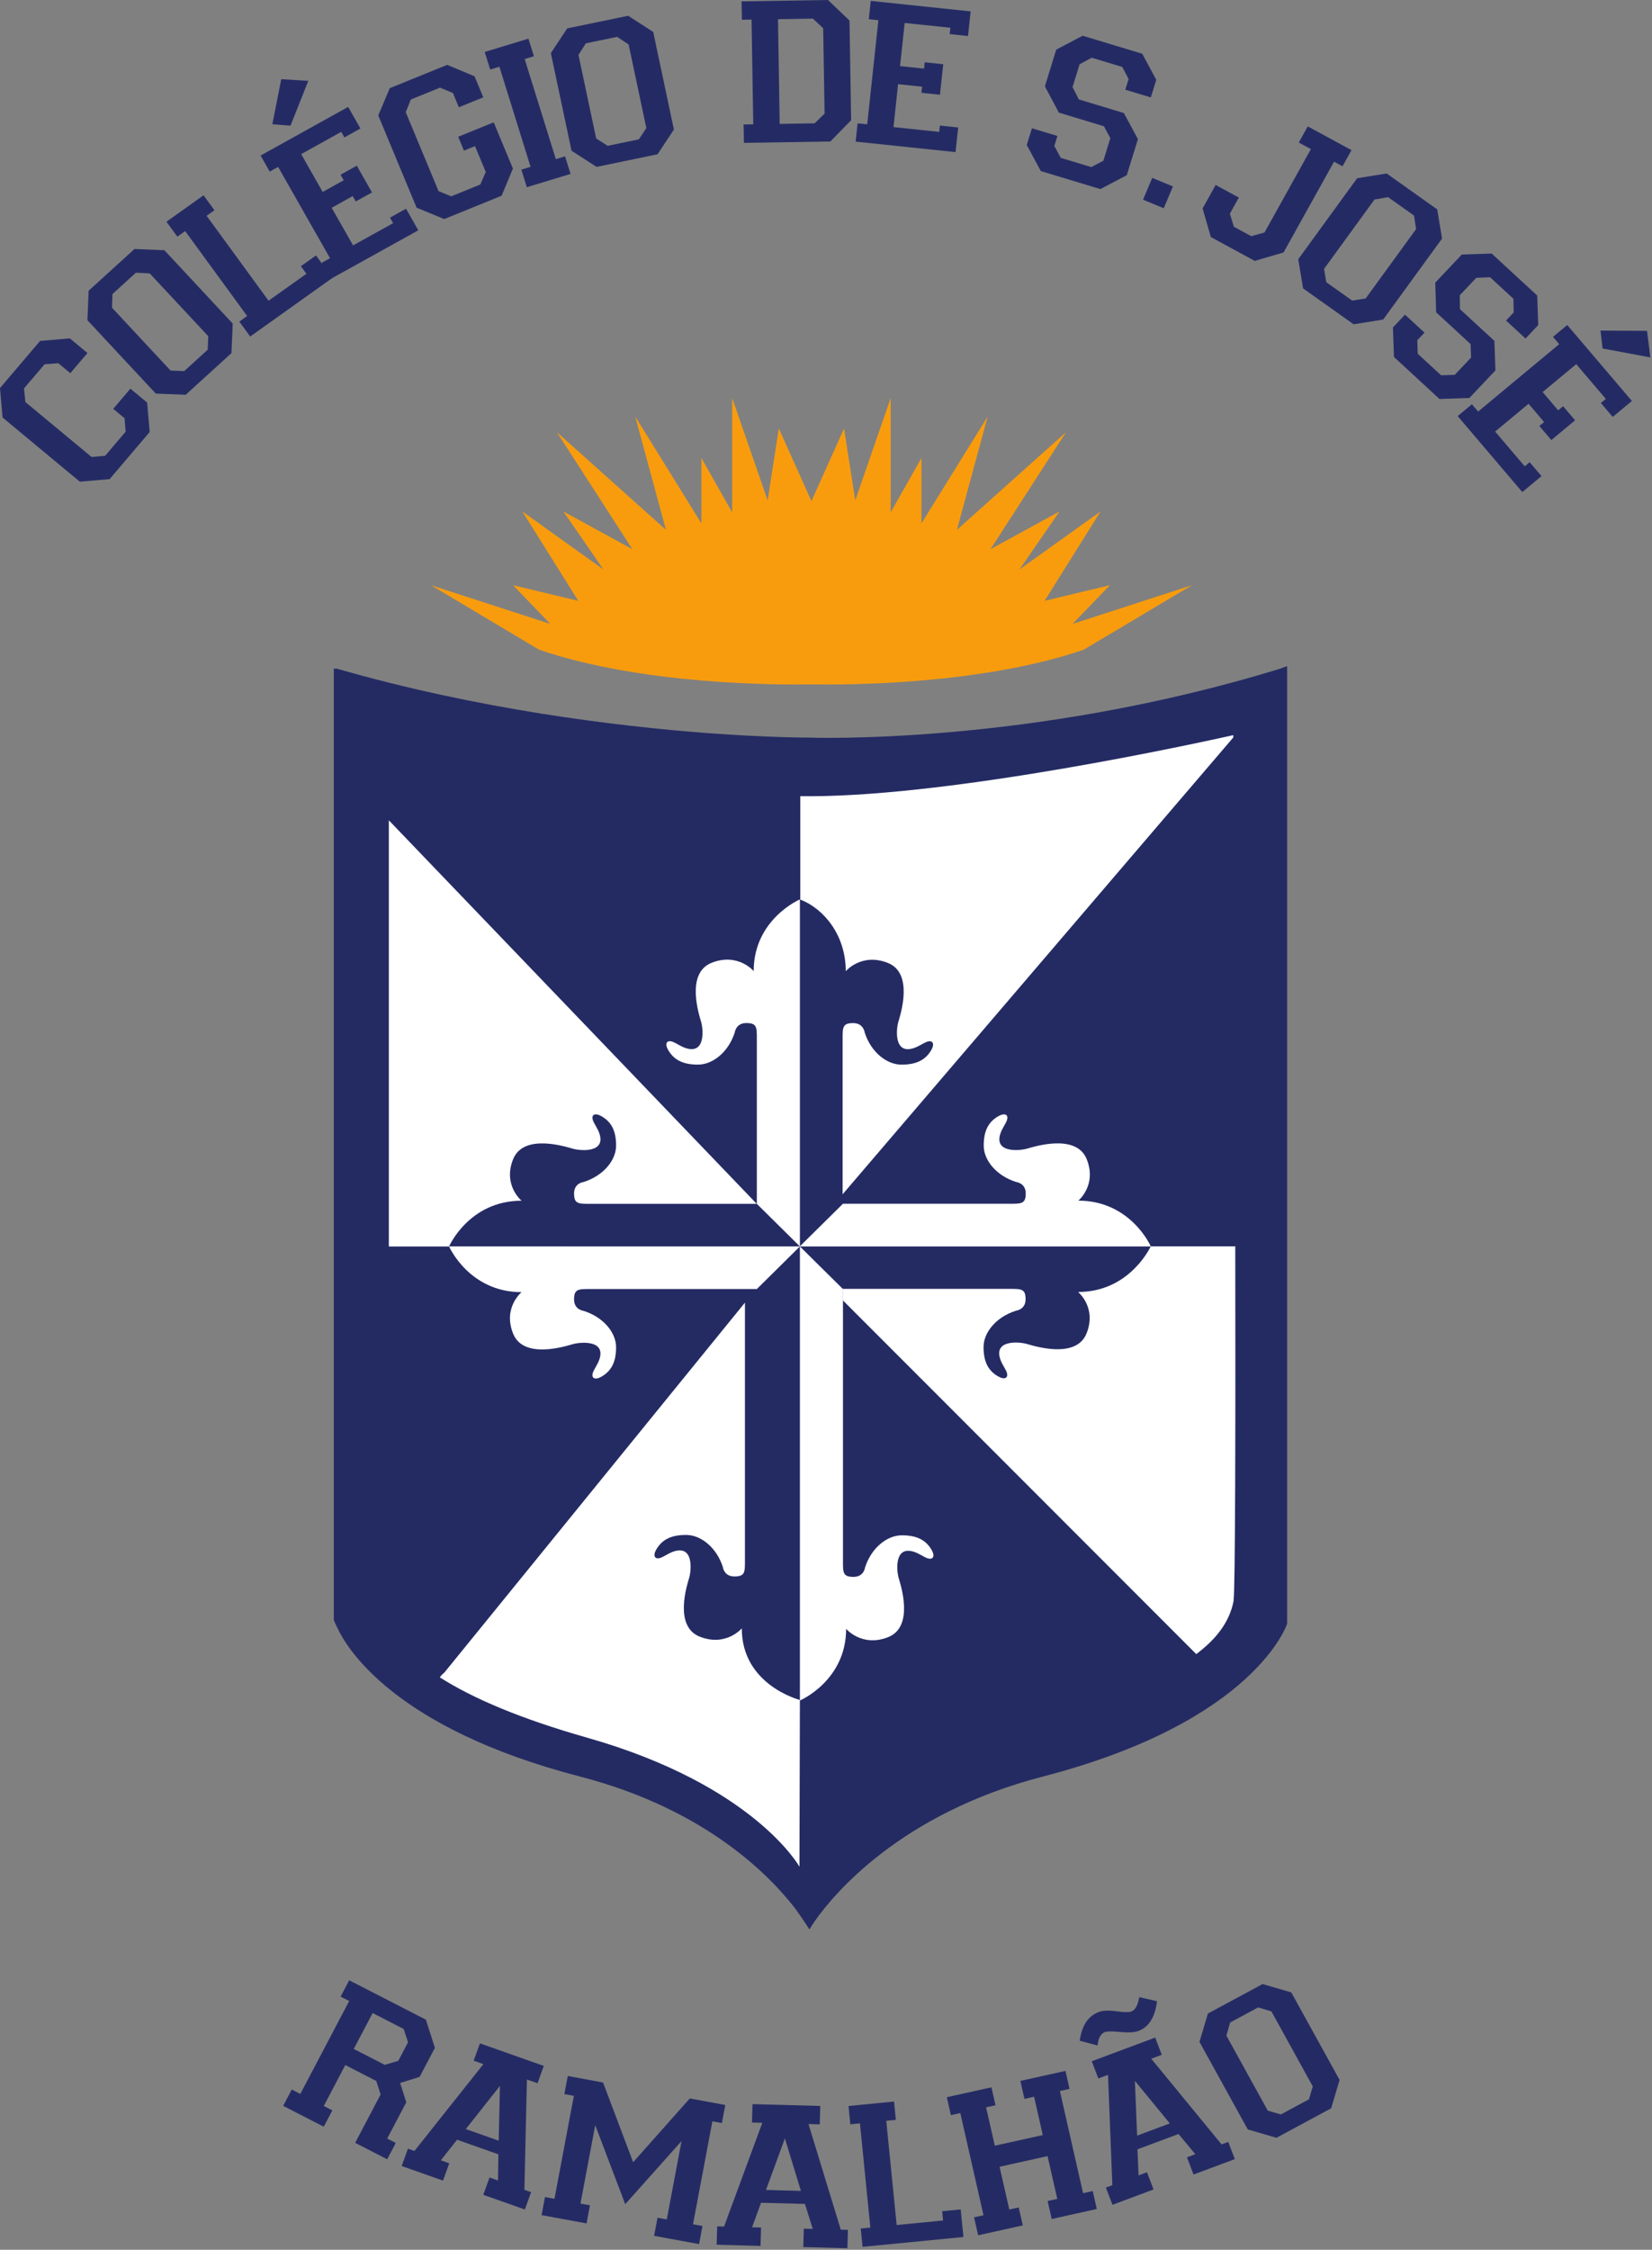
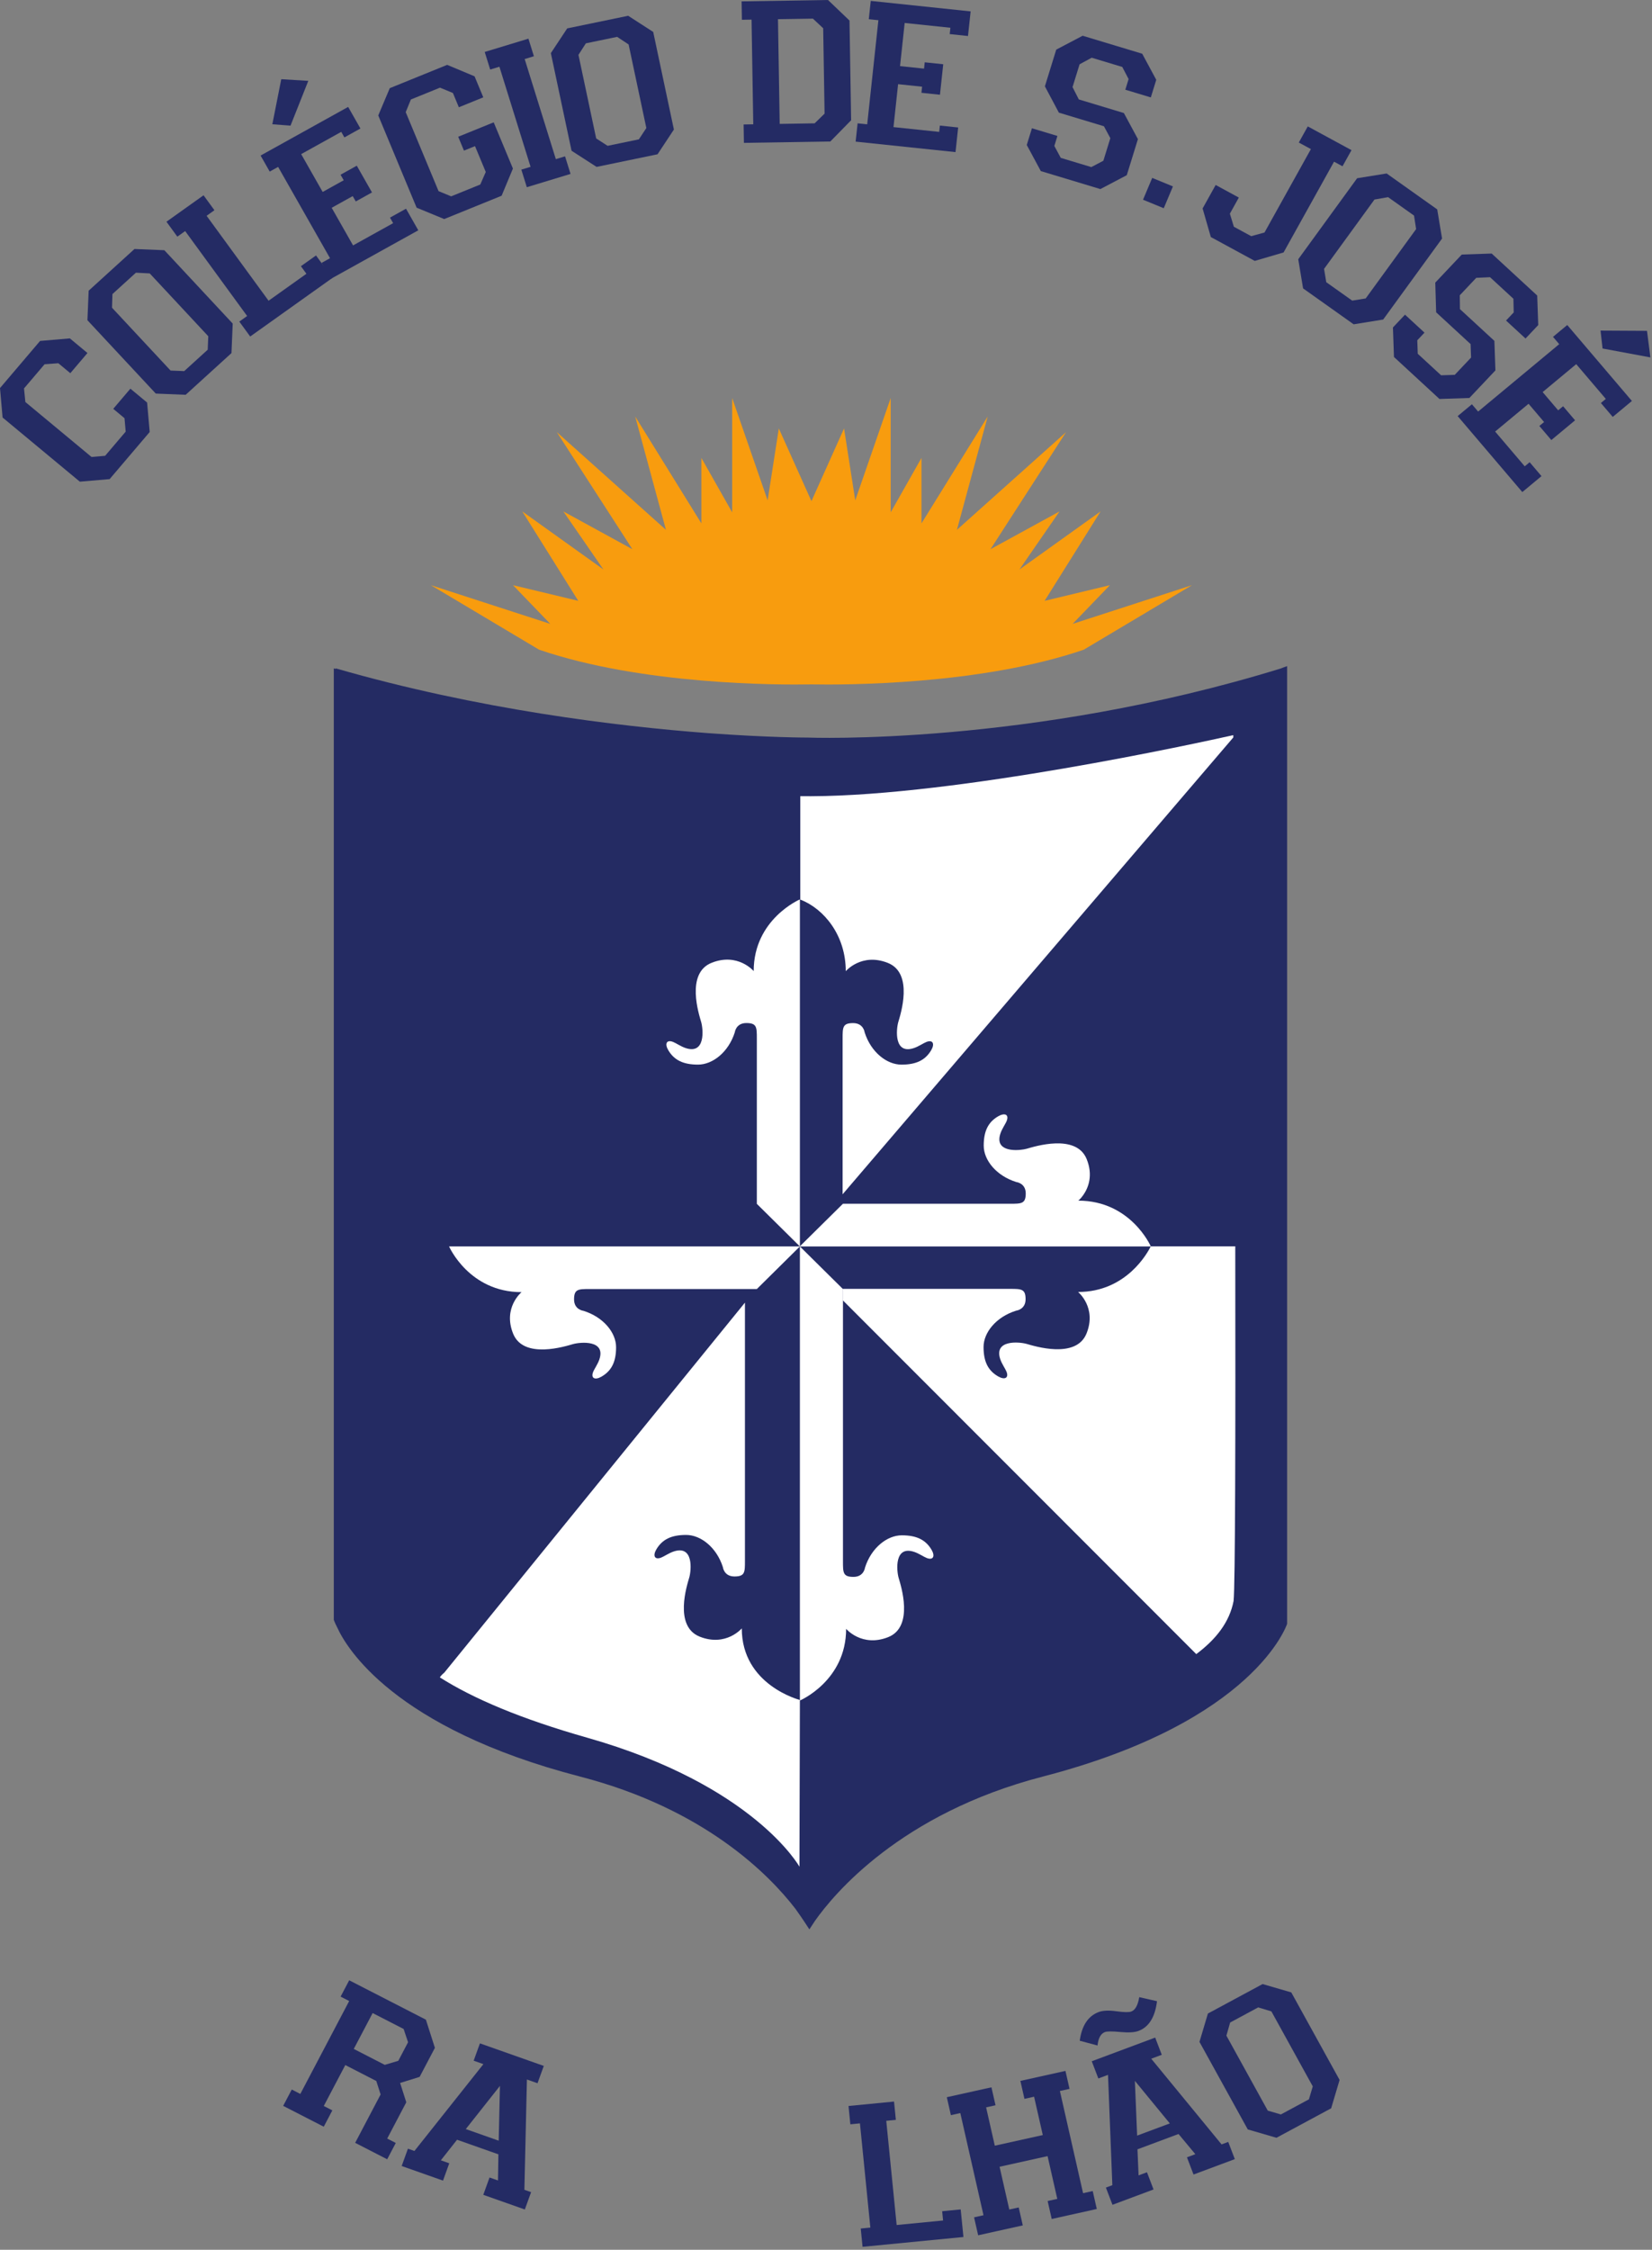
<svg xmlns="http://www.w3.org/2000/svg" width="673" height="916" viewBox="0 0 673 916" fill="none">
  <rect x="0" y="0" width="673" height="916" fill="#808080" stroke="none" />
  <path d="M32.521 196.112L1.053 169.992L0 158.005L16.326 138.817L28.463 137.777L35.631 143.73L28.643 151.94L23.769 147.894L18.157 148.311L9.782 158.149L10.335 163.684L37.287 186.057L42.828 185.581L51.201 175.74L50.722 170.269L46.133 166.458L53.122 158.245L59.933 163.9L60.984 175.888L44.658 195.074L32.521 196.112Z" fill="#242B64" />
  <path d="M75.043 151.097L84.617 142.388L84.846 136.899L60.997 111.32L55.376 111.025L45.803 119.733L45.636 125.289L69.486 150.87L75.043 151.097ZM63.462 160.246L35.616 130.379L36.118 118.356L54.784 101.38L66.957 101.876L94.802 131.742L94.3 143.763L75.634 160.741L63.462 160.246Z" fill="#242B64" />
  <path d="M101.926 137.012L97.49 130.934L100.679 128.663L75.433 94.083L72.244 96.354L67.808 90.276L82.921 79.513L87.358 85.591L84.167 87.863L109.414 122.444L124.832 111.465L122.586 108.387L128.739 104.007L135.419 113.159L101.926 137.012Z" fill="#242B64" />
  <path d="M125.595 32.921L118.352 51.154L110.947 50.595L114.578 32.245L125.595 32.921ZM134.73 113.561L131.015 107.031L134.444 105.129L113.303 67.957L109.875 69.859L106.16 63.33L141.834 43.533L146.832 52.322L140.303 55.945L139.02 53.688L122.691 62.749L131.45 78.149L140.023 73.393L138.737 71.134L145.351 67.465L151.543 78.352L144.929 82.019L143.691 79.844L135.119 84.6L143.833 99.917L160.161 90.859L158.875 88.602L165.406 84.978L170.406 93.768L134.73 113.561Z" fill="#242B64" />
  <path d="M169.724 84.556L154.096 47.004L158.789 35.9L182.172 26.407L193.329 31.076L196.887 39.631L186.928 43.673L184.507 37.857L179.253 35.69L167.388 40.509L165.281 45.663L178.666 77.826L183.799 79.942L195.664 75.125L197.893 70.02L193.514 59.497L189.011 61.326L186.661 55.682L201.124 49.809L208.957 68.628L204.349 79.698L180.967 89.189L169.724 84.556Z" fill="#242B64" />
  <path d="M214.617 76.224L212.388 69.063L216.147 67.923L203.454 27.171L199.696 28.315L197.465 21.155L215.276 15.742L217.504 22.904L213.745 24.045L226.438 64.793L230.196 63.653L232.427 70.812L214.617 76.224Z" fill="#242B64" />
  <path d="M247.529 59.372L260.267 56.733L263.31 52.135L256.089 18.101L251.415 15.005L238.675 17.643L235.653 22.332L242.874 56.367L247.529 59.372ZM232.838 61.373L224.408 21.633L231.072 11.562L255.908 6.422L266.107 13.005L274.536 52.744L267.872 62.815L243.036 67.954L232.838 61.373Z" fill="#242B64" />
  <path d="M331.869 50.217L335.923 46.267L335.353 11.499L331.169 7.588L316.937 7.815L317.638 50.444L331.869 50.217ZM303.062 58.17L302.938 50.68L306.87 50.616L306.171 7.987L302.238 8.051L302.115 0.563L337.318 -0L346.071 8.369L346.737 48.961L338.264 57.607L303.062 58.17Z" fill="#242B64" />
  <path d="M348.573 57.665L349.374 50.215L353.287 50.626L357.843 8.229L353.931 7.818L354.733 0.368L395.422 4.636L394.345 14.661L386.896 13.878L387.173 11.302L368.55 9.351L366.662 26.916L376.44 27.943L376.716 25.367L384.258 26.158L382.924 38.573L375.381 37.782L375.649 35.299L365.871 34.275L363.994 51.748L382.616 53.702L382.893 51.126L390.341 51.906L389.265 61.931L348.573 57.665Z" fill="#242B64" />
  <path d="M418.288 59.033L420.392 52.223L430.78 55.357L429.523 59.426L432.133 64.276L444.581 68.031L449.492 65.453L452.336 56.254L449.725 51.404L431.367 45.864L425.674 35.153L430.297 20.204L441.052 14.554L465.321 21.877L471.042 32.499L468.824 39.664L458.439 36.53L459.779 32.195L457.194 27.256L444.746 23.503L439.81 26.171L436.936 35.457L439.494 40.482L457.85 46.025L463.574 56.645L459.03 71.329L448.276 76.981L424.008 69.656L418.288 59.033Z" fill="#242B64" />
  <path d="M474.097 84.78L465.653 81.316L469.392 72.432L477.835 75.9L474.097 84.78Z" fill="#242B64" />
  <path d="M489.922 84.879L495.243 75.317L504.681 80.44L501.028 87.002L502.661 92.323L509.72 96.154L515.141 94.666L534.04 60.707L529.115 58.033L532.769 51.468L550.576 61.134L546.921 67.701L543.476 65.828L522.909 102.786L511.165 106.227L493.277 96.516L489.922 84.879Z" fill="#242B64" />
  <path d="M540.3 114.9L550.869 122.398L556.359 121.512L576.904 93.271L576.058 87.775L565.489 80.273L559.945 81.237L539.401 109.478L540.3 114.9ZM528.887 105.545L552.872 72.574L564.895 70.629L585.502 85.254L587.471 97.127L563.486 130.1L551.465 132.046L530.857 117.42L528.887 105.545Z" fill="#242B64" />
  <path d="M567.46 133.321L572.378 128.116L580.319 135.436L577.38 138.546L577.572 144.036L587.088 152.806L592.645 152.618L599.29 145.585L599.098 140.097L585.065 127.159L584.708 115.066L595.507 103.64L607.683 103.227L626.233 120.326L626.653 132.352L621.478 137.828L613.538 130.51L616.667 127.195L616.539 121.637L607.024 112.865L601.402 113.123L594.694 120.222L594.757 125.85L608.791 138.783L609.211 150.81L598.605 162.033L586.429 162.449L567.879 145.346L567.46 133.321Z" fill="#242B64" />
  <path d="M672.343 145.521L652.856 141.893L652.032 134.602L670.963 134.706L672.343 145.521ZM593.831 169.417L599.634 164.594L602.167 167.566L635.2 140.124L632.67 137.152L638.474 132.33L664.814 163.259L657.001 169.747L652.179 164.085L654.185 162.419L642.133 148.265L628.445 159.632L634.772 167.066L636.781 165.399L641.661 171.133L631.988 179.169L627.105 173.434L629.041 171.828L622.712 164.397L609.097 175.706L621.15 189.861L623.159 188.194L627.979 193.856L620.169 200.346L593.831 169.417Z" fill="#242B64" />
  <path d="M477.527 696.618H177.861V359.691H477.527V696.618Z" fill="white" />
  <path d="M436.958 254.021L452.162 238.258L425.556 244.633L448.359 208.225L415.3 231.874L431.639 208.225L403.509 223.614L434.294 175.943L389.829 215.728L402.374 169.564L375.396 213.102V186.456L362.853 208.601V162.06L348.418 203.723L343.853 174.443L330.571 204.042L317.28 174.443L312.722 203.723L298.281 162.06V208.601L285.737 186.456V213.102L258.769 169.564L271.299 215.728L226.838 175.943L257.623 223.614L229.494 208.225L245.837 231.874L212.774 208.225L235.576 244.633L208.983 238.258L224.179 254.021L175.538 238.258L219.622 264.525C261.719 278.93 317.103 278.886 330.571 278.644C344.038 278.886 399.415 278.93 441.518 264.525L485.6 238.258L436.958 254.021Z" fill="#F89C0E" />
  <path d="M521.904 272.13C419.034 303.856 328.958 300.302 328.958 300.302C328.958 300.302 313.419 300.34 288.383 298.493C251.471 295.704 194.833 288.873 136.79 272.13V272.357C136.52 272.28 136.252 272.209 135.983 272.13V659.508C135.983 659.508 136.382 660.714 137.464 662.792C140.964 670.49 160.073 703.579 236.371 723.347C287.12 736.494 313.393 763.363 323.975 777.081C326.812 780.975 329.728 785.55 329.728 785.55L332.009 782.078C339.557 771.345 366.749 738.38 424.769 723.347C511.546 700.867 524.346 661.147 524.346 661.147V271.208C523.527 271.461 521.904 272.13 521.904 272.13ZM468.796 507.492H325.867L343.411 524.841V635.68C343.411 640.34 343.411 642.03 347.695 642.03C351.975 642.03 352.396 638.221 352.396 638.221C354.966 630.183 361.39 625.106 367.378 625.106C373.369 625.106 377.112 626.907 379.523 631.03C380.986 633.545 380.223 635.343 377.597 634.364C376.401 633.92 374.451 632.538 372.511 631.877C364.265 629.06 365.236 639.49 366.095 642.451C366.955 645.41 372.511 662.334 361.818 666.566C351.116 670.793 344.696 663.183 344.696 663.183C344.696 684.335 325.867 692.371 325.867 692.371V507.492L325.861 507.488L308.333 524.828H240.282C235.573 524.828 233.864 524.828 233.864 529.06C233.864 533.291 237.716 533.711 237.716 533.711C245.846 536.252 250.984 542.598 250.984 548.523C250.984 554.446 249.163 558.147 244.989 560.526C242.45 561.977 240.627 561.218 241.621 558.622C242.07 557.444 243.467 555.517 244.134 553.599C246.985 545.442 236.436 546.405 233.44 547.251C230.444 548.102 213.326 553.599 209.046 543.019C204.769 532.443 212.469 526.097 212.469 526.097C191.073 526.097 182.944 507.483 182.944 507.483H325.857L308.325 490.147V422.879C308.325 418.223 308.325 416.532 304.045 416.532C299.765 416.532 299.338 420.339 299.338 420.339C296.771 428.378 290.349 433.457 284.358 433.457C278.366 433.457 274.621 431.654 272.214 427.533C270.747 425.018 271.516 423.217 274.141 424.198C275.335 424.643 277.285 426.024 279.222 426.687C287.474 429.501 286.5 419.073 285.645 416.11C284.786 413.15 279.222 396.225 289.922 391.996C300.624 387.769 307.042 395.379 307.042 395.379C307.042 374.229 325.867 366.188 325.867 366.188V507.432L343.402 490.11H411.455C416.151 490.11 417.862 490.106 417.871 485.912C417.871 481.685 414.024 481.264 414.024 481.264C405.89 478.727 400.752 472.377 400.752 466.455C400.752 466.455 400.755 466.449 400.755 466.445L400.752 466.437C400.752 460.516 402.574 456.817 406.747 454.442C408.977 453.173 410.647 453.594 410.363 455.461C410.322 455.729 410.241 456.026 410.118 456.352C409.668 457.533 408.272 459.461 407.601 461.378C407.248 462.39 407.102 463.264 407.123 464.012C407.279 469.273 415.68 468.445 418.301 467.702C421.296 466.856 438.42 461.362 442.696 471.93C444.035 475.241 444.197 478.136 443.794 480.551C442.952 485.634 439.608 488.587 439.31 488.843C460.678 488.864 468.804 507.44 468.804 507.44H468.77C468.774 507.45 468.796 507.492 468.796 507.492Z" fill="#242B63" />
  <path d="M325.868 507.441V507.493L325.922 507.441H325.868Z" fill="#242B63" />
  <path d="M325.834 507.454L325.853 507.434L325.849 507.43L317.911 499.62L325.834 507.454Z" fill="#F89C0E" />
  <path d="M367.235 433.465C361.241 433.465 354.821 428.392 352.252 420.359C352.252 420.359 351.824 416.555 347.544 416.555C343.267 416.555 343.267 418.245 343.267 422.897V486.253L502.426 300.255C502.426 299.943 502.424 299.625 502.421 299.313C487.851 302.573 390.009 323.969 330.467 324.18C330.375 324.18 330.276 324.18 326.022 324.178V366.254C335.742 370.027 344.551 380.835 344.551 395.422C344.551 395.422 350.966 387.818 361.668 392.039C372.368 396.266 366.808 413.176 365.946 416.134C365.093 419.095 364.119 429.515 372.368 426.701C374.309 426.039 376.26 424.663 377.454 424.216C380.076 423.237 380.845 425.035 379.377 427.547C376.971 431.666 373.228 433.465 367.235 433.465Z" fill="white" />
  <path d="M503.23 507.439H468.809C467.609 509.904 458.934 526.03 439.204 526.03C439.204 526.03 446.905 532.37 442.628 542.94C438.352 553.508 421.229 548.014 418.233 547.168C415.237 546.324 404.685 545.36 407.534 553.508C408.203 555.424 409.598 557.349 410.052 558.529C411.043 561.12 409.225 561.88 406.68 560.433C402.505 558.053 400.685 554.357 400.685 548.437C400.685 542.517 405.823 536.176 413.958 533.64C413.958 533.64 417.805 533.218 417.805 528.991C417.805 524.764 416.097 524.764 411.386 524.764H346.287H343.344V529.413L487.341 673.472C495.268 667.52 500.866 660.585 502.547 651.817C503.21 645.573 503.355 584.172 503.23 507.439Z" fill="white" />
  <path d="M302.193 662.991C302.193 662.991 295.775 670.597 285.074 666.374C274.374 662.146 279.935 645.234 280.793 642.278C281.649 639.321 282.621 628.899 274.374 631.713C272.432 632.375 270.488 633.756 269.292 634.2C266.667 635.177 265.899 633.383 267.364 630.87C269.775 626.75 273.516 624.95 279.511 624.95C285.503 624.95 291.925 630.025 294.492 638.055C294.492 638.055 294.914 641.859 299.198 641.859C303.48 641.859 303.48 640.173 303.48 635.518V530.365L180.975 681.05C180.232 681.627 179.657 682.267 179.168 682.937C192.773 691.582 212.21 699.836 239.203 707.502C307.208 726.806 325.688 760.032 325.688 760.032L325.863 692.155C325.703 692.086 302.193 686.07 302.193 662.991Z" fill="white" />
-   <path d="M182.945 507.486C182.945 507.486 191.074 488.875 212.471 488.875C212.471 488.875 204.767 482.524 209.047 471.951C213.324 461.371 230.444 466.868 233.439 467.717C236.436 468.566 246.985 469.528 244.133 461.371C243.468 459.455 242.069 457.528 241.622 456.345C240.628 453.75 242.449 452.993 244.99 454.444C249.162 456.823 250.984 460.522 250.984 466.449C250.984 472.373 245.845 478.717 237.716 481.258C237.716 481.258 233.865 481.682 233.865 485.911C233.865 490.143 235.573 490.143 240.284 490.143H308.277L158.408 333.99V507.522L308.184 507.486H182.945Z" fill="white" />
  <path d="M156.751 840.707L162.264 839.055L166.236 831.505L164.435 826.101L151.808 819.617L144.122 834.226L156.751 840.707ZM115.361 857.402L118.858 850.753L122.348 852.547L142.252 814.716L138.762 812.923L142.26 806.274L173.5 822.31L177.172 833.782L170.954 845.6L163.001 848.082L165.514 855.94L157.742 870.713L161.233 872.504L157.735 879.15L144.691 872.454L155.053 852.76L153.296 847.273L140.669 840.791L131.902 857.452L135.392 859.241L131.895 865.889L115.361 857.402Z" fill="#242B64" />
  <path d="M203.16 871.58L203.672 849.271L189.756 866.852L203.16 871.58ZM163.636 881.893L166.187 874.838L168.833 875.771L196.933 840.411L192.965 839.012L195.516 831.957L221.53 841.137L218.978 848.189L214.657 846.666L213.627 891.577L216.36 892.539L213.809 899.595L196.879 893.62L199.43 886.568L202.869 887.78L203.04 877.136L186.198 871.192L179.59 879.568L183.028 880.779L180.478 887.835L163.636 881.893Z" fill="#242B64" />
-   <path d="M220.632 901.891L222.019 894.528L225.885 895.238L233.783 853.323L229.918 852.612L231.305 845.246L245.667 847.889L257.932 880.339L281.015 854.385L295.467 857.044L294.08 864.407L290.214 863.696L282.315 905.611L286.183 906.322L284.794 913.688L266.474 910.319L267.861 902.956L271.637 903.647L277.65 871.735L254.711 897.433L242.486 865.27L236.472 897.185L240.337 897.896L238.949 905.26L220.632 901.891Z" fill="#242B64" />
-   <path d="M326.281 892.018L319.749 870.654L312.053 891.635L326.281 892.018ZM291.958 913.947L292.163 906.46L294.971 906.536L310.556 864.301L306.343 864.188L306.55 856.701L334.162 857.44L333.956 864.927L329.37 864.805L342.52 907.81L345.421 907.885L345.217 915.373L327.246 914.894L327.451 907.407L331.101 907.502L327.915 897.332L310.037 896.853L306.391 906.84L310.041 906.939L309.836 914.427L291.958 913.947Z" fill="#242B64" />
  <path d="M351.396 914.795L350.652 907.34L354.566 906.96L350.33 864.531L346.419 864.911L345.674 857.457L364.217 855.65L364.961 863.105L361.048 863.485L365.281 905.915L384.198 904.076L383.822 900.302L391.37 899.565L392.491 910.795L351.396 914.795Z" fill="#242B64" />
  <path d="M398.483 910.096L396.824 902.786L400.661 901.938L391.216 860.336L387.378 861.186L385.718 853.877L403.899 849.85L405.56 857.159L401.722 858.01L405.267 873.62L424.819 869.291L421.274 853.677L417.345 854.547L415.687 847.24L434.05 843.171L435.711 850.48L431.782 851.351L441.228 892.952L445.156 892.083L446.816 899.39L428.452 903.46L426.792 896.149L430.722 895.279L426.766 877.862L407.213 882.195L411.168 899.609L415.006 898.76L416.666 906.07L398.483 910.096Z" fill="#242B64" />
  <path d="M476.566 864.547L462.331 847.221L463.251 869.516L476.566 864.547ZM453.206 897.683L450.525 890.675L453.153 889.695L451.388 844.78L447.446 846.249L444.766 839.24L470.606 829.602L473.287 836.609L468.995 838.209L497.65 873.092L500.366 872.078L503.045 879.088L486.229 885.36L483.548 878.356L486.963 877.079L480.116 868.857L463.386 875.101L463.84 885.708L467.255 884.433L469.936 891.442L453.206 897.683ZM471.347 814.79C470.561 821.281 468.033 825.321 463.771 826.911C462.195 827.499 459.747 827.639 456.424 827.33C453.103 827.021 451.004 827.029 450.129 827.354C448.434 827.986 447.432 829.812 447.116 832.828L439.868 830.885C440.709 824.708 443.287 820.811 447.609 819.199C449.302 818.566 451.698 818.465 454.798 818.889C457.897 819.317 459.914 819.355 460.848 819.004C462.482 818.394 463.571 816.443 464.111 813.143L471.347 814.79Z" fill="#242B64" />
  <path d="M521.806 860.898L533.234 854.744L534.803 849.473L517.95 818.944L512.571 817.311L501.142 823.466L499.618 828.816L516.471 859.345L521.806 860.898ZM508.323 866.998L488.646 831.353L492.086 819.81L514.366 807.811L526.052 811.21L545.729 846.854L542.29 858.399L520.011 870.396L508.323 866.998Z" fill="#242B64" />
</svg>